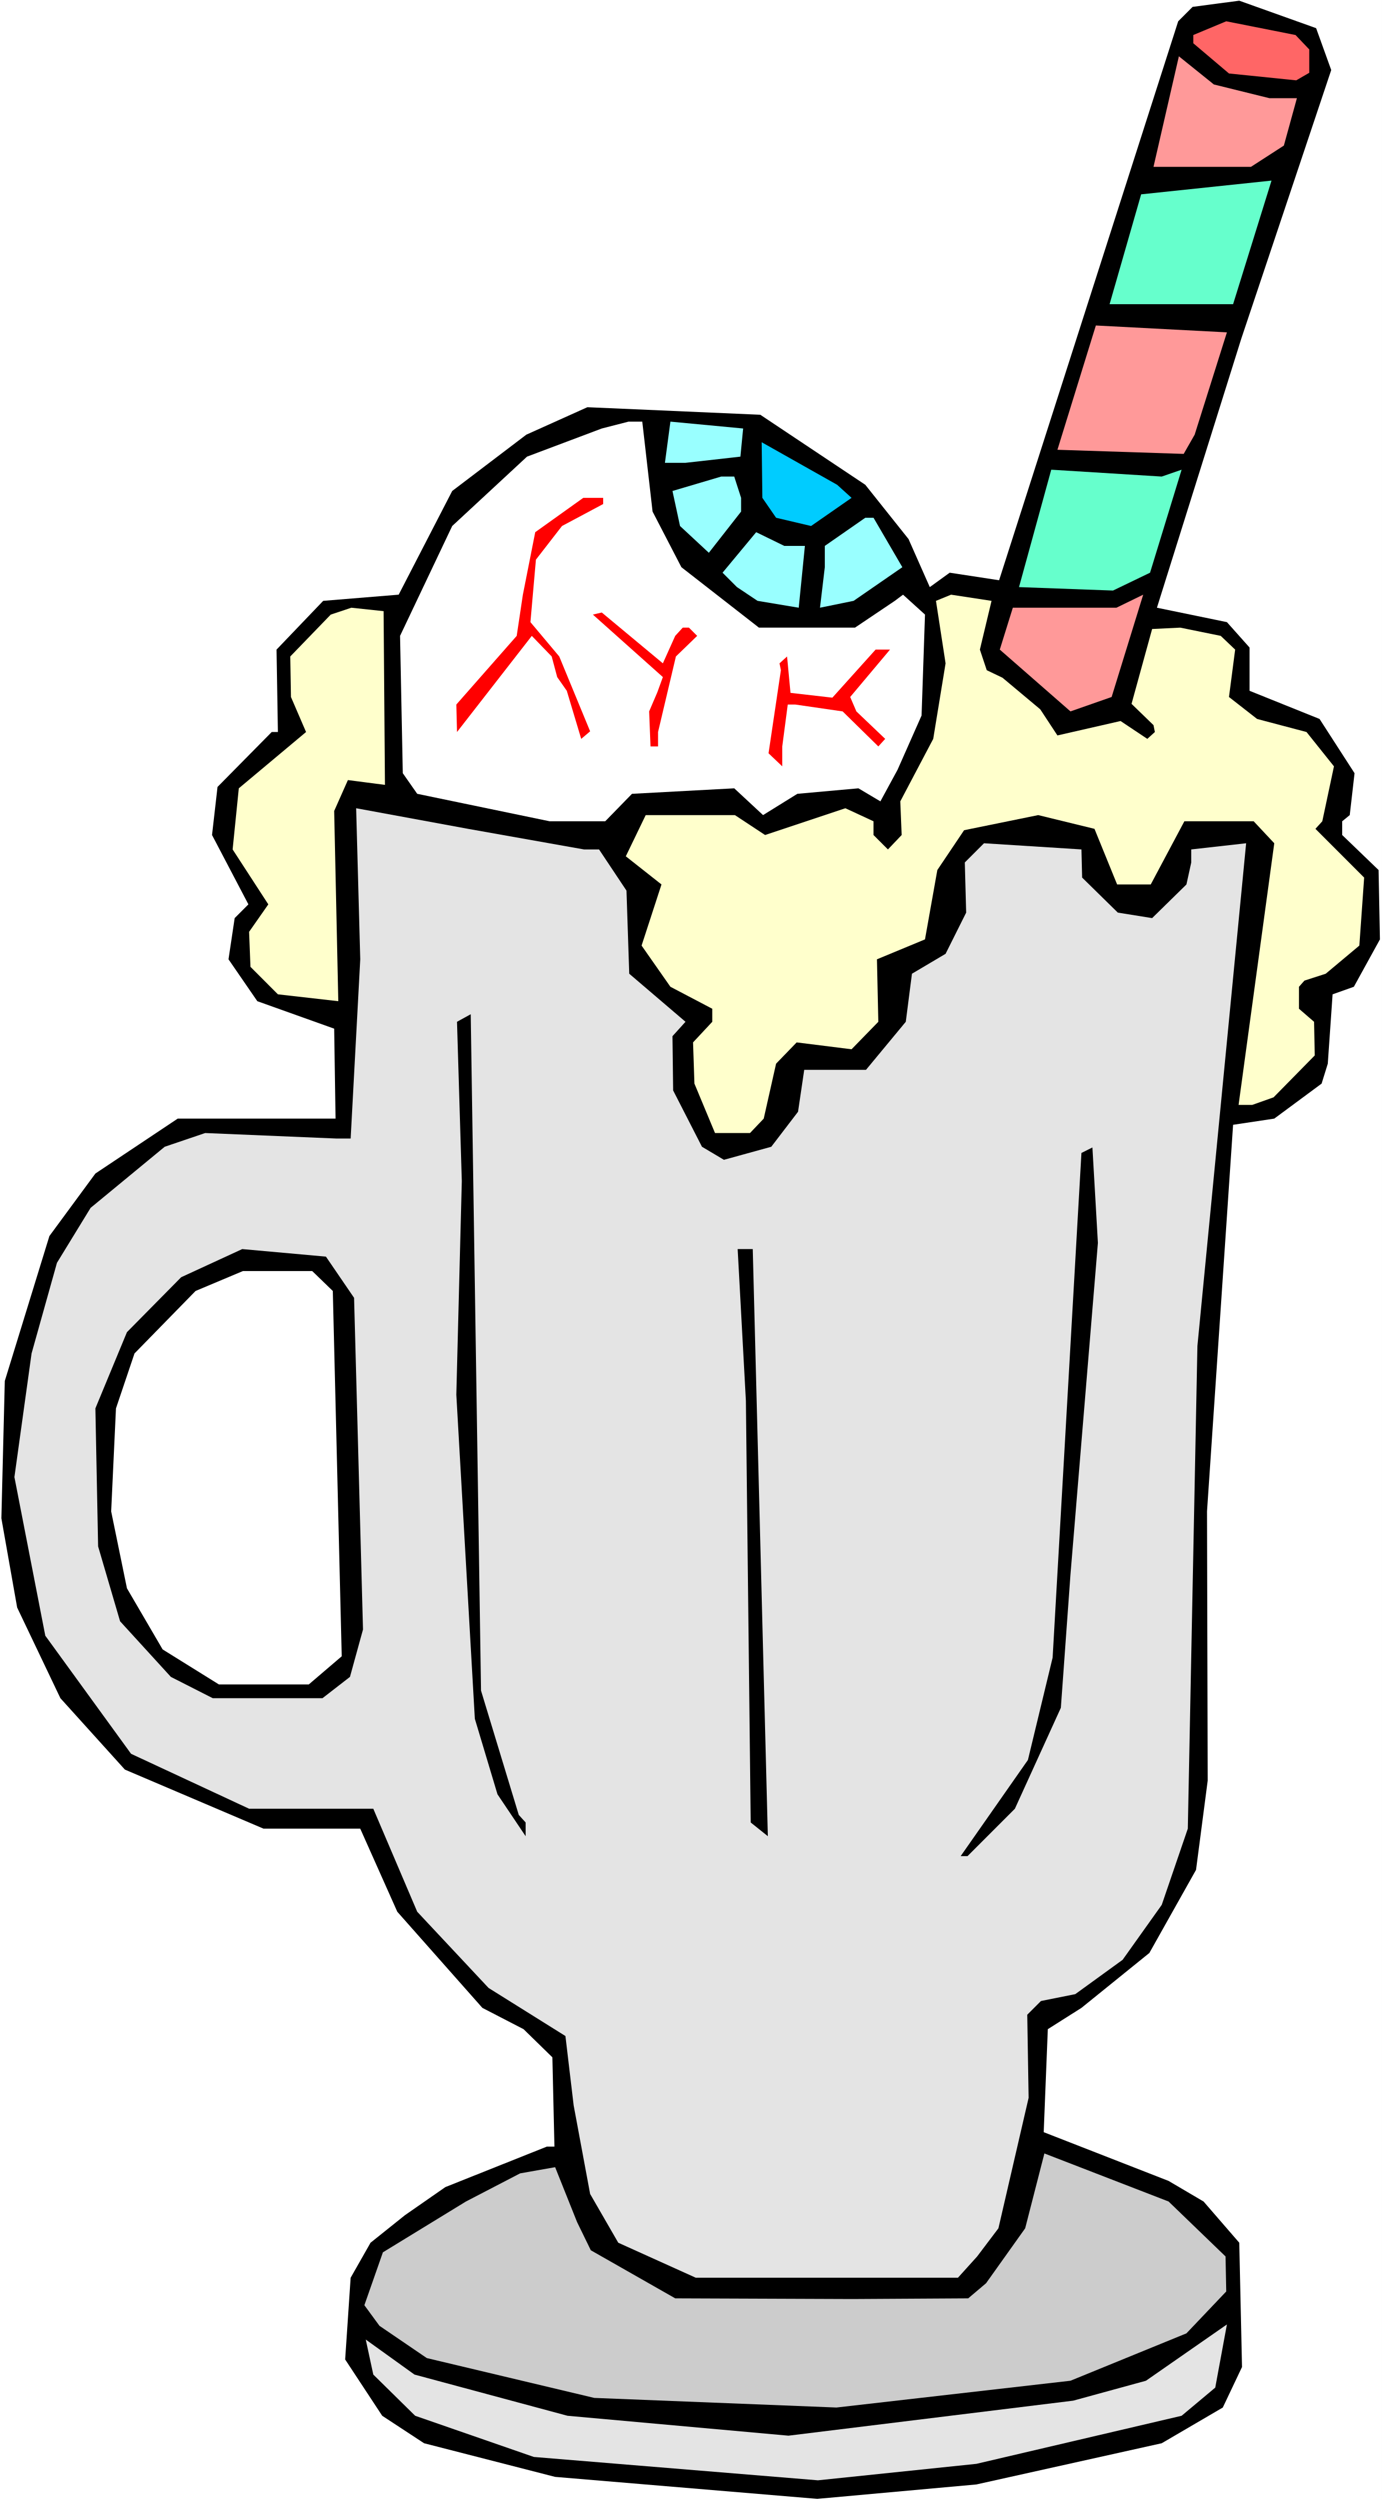
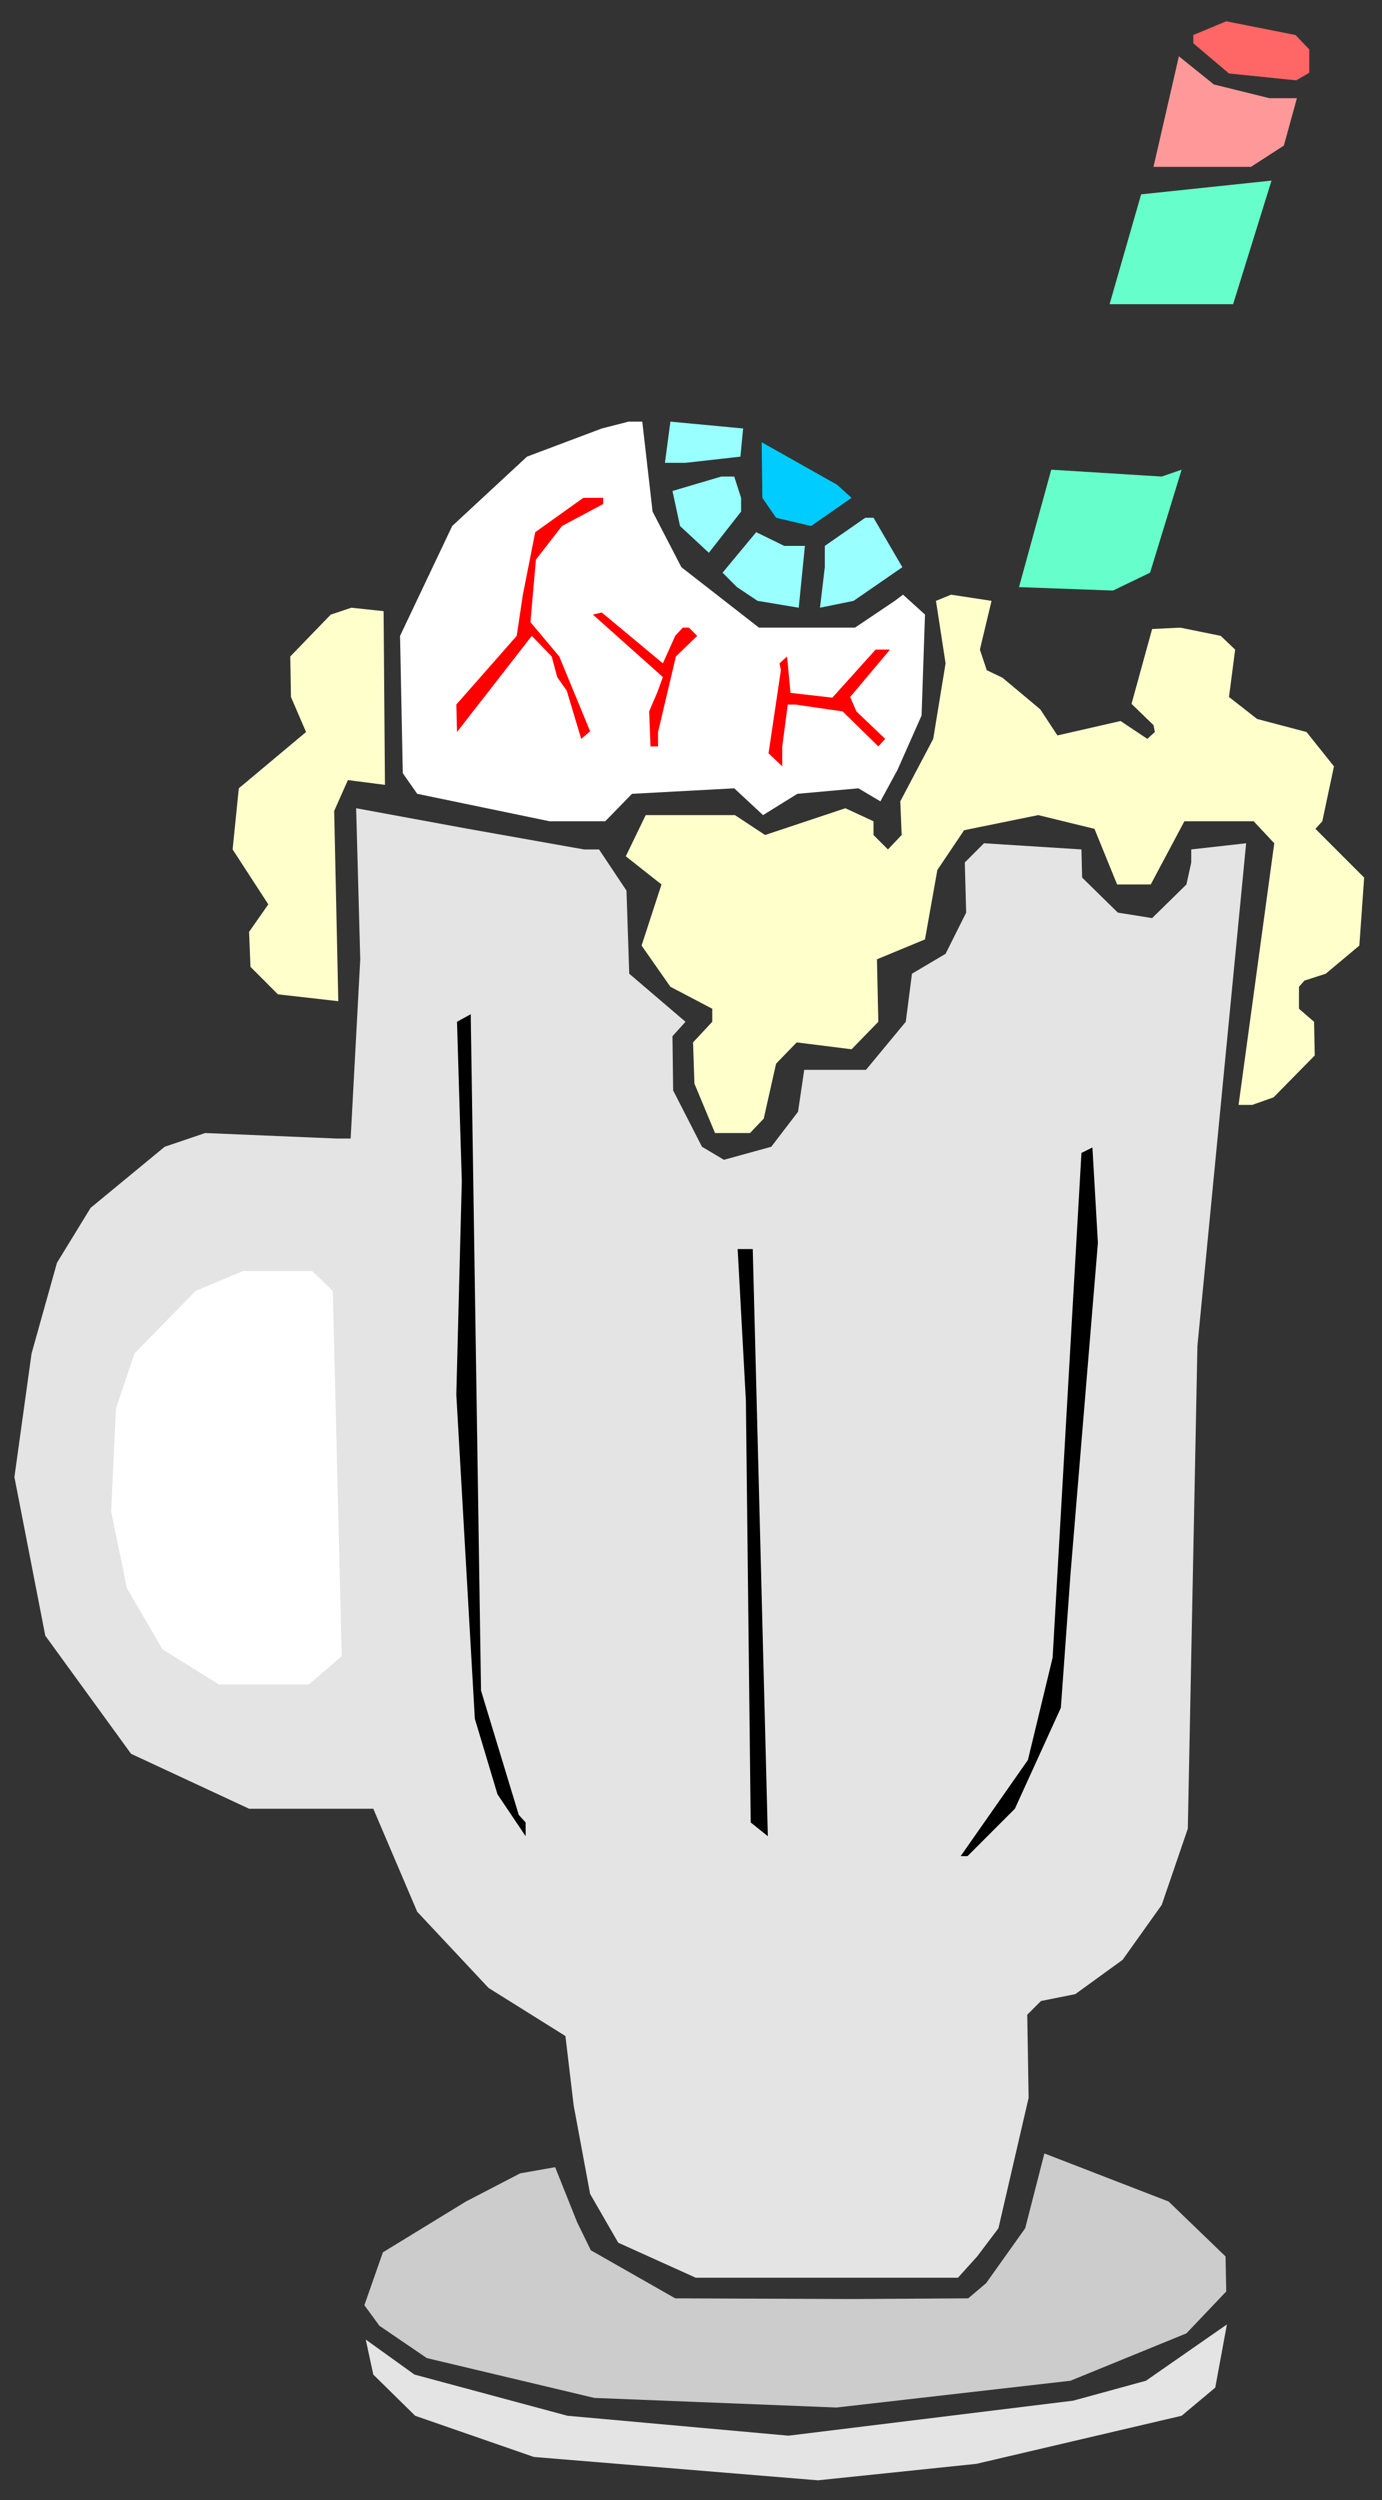
<svg xmlns="http://www.w3.org/2000/svg" xmlns:ns1="http://sodipodi.sourceforge.net/DTD/sodipodi-0.dtd" xmlns:ns2="http://www.inkscape.org/namespaces/inkscape" version="1.0" width="86.092mm" height="155.668mm" id="svg27" ns1:docname="Eyeball Soda.wmf">
  <rect width="100%" height="100%" fill="#333333" stroke="none" />
  <ns1:namedview id="namedview27" pagecolor="#ffffff" bordercolor="#000000" borderopacity="0.25" ns2:showpageshadow="2" ns2:pageopacity="0.0" ns2:pagecheckerboard="0" ns2:deskcolor="#d1d1d1" ns2:document-units="mm" />
  <defs id="defs1">
    <pattern id="WMFhbasepattern" patternUnits="userSpaceOnUse" width="6" height="6" x="0" y="0" />
  </defs>
-   <path style="fill:#ffffff;fill-opacity:1;fill-rule:evenodd;stroke:none" d="M 0,588.353 H 325.386 V 0 H 0 Z" id="path1" />
-   <path style="fill:#000000;fill-opacity:1;fill-rule:evenodd;stroke:none" d="m 313.431,16.482 -21.165,63.182 -19.872,63.344 16.479,3.393 5.332,5.979 v 5.333 4.848 l 16.479,6.625 8.24,12.766 -1.131,9.857 -1.777,1.454 v 3.232 l 8.563,8.241 0.323,16.321 -6.139,11.15 -5.008,1.778 -1.131,16.321 -1.454,4.686 -11.148,8.241 -9.694,1.454 -6.139,90.976 0.162,63.344 -2.747,21.007 -10.986,19.553 -15.995,12.927 -7.917,5.009 -0.969,24.239 29.404,11.473 8.24,4.848 8.401,9.695 0.646,29.248 -4.524,9.534 -14.379,8.403 -43.622,9.695 -37.482,3.393 -61.717,-5.171 -30.858,-7.918 -9.855,-6.464 -8.724,-13.25 1.292,-19.229 4.685,-8.241 8.078,-6.464 9.532,-6.625 23.911,-9.534 h 1.777 l -0.485,-21.007 -6.786,-6.625 -9.694,-5.009 -20.034,-22.623 -8.724,-19.553 H 62.04 L 29.404,416.42 14.217,399.615 4.039,378.285 0.323,357.278 1.131,324.96 11.632,290.864 22.457,276.159 41.845,263.232 h 37.159 l -0.323,-21.168 -18.095,-6.464 -6.786,-9.857 1.454,-9.695 3.231,-3.232 -8.563,-16.321 1.292,-11.311 12.763,-12.927 h 1.454 L 65.11,152.865 76.096,141.392 93.868,139.938 l 12.602,-24.4 17.449,-13.25 14.379,-6.464 40.714,1.778 24.719,16.482 10.178,12.766 5.008,11.311 4.685,-3.393 11.632,1.778 42.168,-131.535 3.393,-3.393 10.986,-1.454 18.095,6.464 z" id="path2" />
  <path style="fill:#ff6666;fill-opacity:1;fill-rule:evenodd;stroke:none" d="m 308.261,11.635 v 5.494 l -3.07,1.778 -15.833,-1.616 -8.401,-7.11 V 8.241 l 7.755,-3.232 16.318,3.232 z" id="path3" />
  <path style="fill:#ff9999;fill-opacity:1;fill-rule:evenodd;stroke:none" d="m 298.89,23.108 h 6.462 l -3.07,11.15 -7.755,5.009 h -22.942 l 5.978,-26.016 8.24,6.625 z" id="path4" />
  <path style="fill:#66ffcc;fill-opacity:1;fill-rule:evenodd;stroke:none" d="m 261.246,71.585 7.432,-25.855 30.697,-3.232 -9.047,29.086 z" id="path5" />
-   <path style="fill:#ff9999;fill-opacity:1;fill-rule:evenodd;stroke:none" d="m 281.28,102.287 -2.585,4.525 -29.727,-0.97 9.047,-29.248 30.858,1.616 z" id="path6" />
  <path style="fill:#ffffff;fill-opacity:1;fill-rule:evenodd;stroke:none" d="m 153.646,120.385 6.786,13.089 18.257,14.22 h 22.619 l 9.371,-6.302 1.939,-1.454 5.17,4.686 -0.808,23.754 -5.655,12.766 -4.039,7.433 -5.17,-3.07 -14.379,1.293 -8.078,5.009 -6.786,-6.302 -24.073,1.293 -6.301,6.464 h -13.087 l -31.181,-6.464 -3.393,-4.848 -0.646,-32.318 12.279,-25.855 17.61,-16.321 17.61,-6.625 6.301,-1.616 h 3.231 z" id="path7" />
  <path style="fill:#99ffff;fill-opacity:1;fill-rule:evenodd;stroke:none" d="m 174.326,107.458 -12.925,1.454 h -4.847 l 1.292,-9.695 17.126,1.616 z" id="path8" />
  <path style="fill:#00ccff;fill-opacity:1;fill-rule:evenodd;stroke:none" d="m 200.499,117.154 -9.532,6.625 -8.24,-1.939 -3.231,-4.686 -0.162,-13.089 17.772,10.019 z" id="path9" />
  <path style="fill:#66ffcc;fill-opacity:1;fill-rule:evenodd;stroke:none" d="m 273.525,112.144 4.685,-1.616 -7.432,24.239 -8.724,4.201 -22.134,-0.808 7.593,-27.632 z" id="path10" />
  <path style="fill:#99ffff;fill-opacity:1;fill-rule:evenodd;stroke:none" d="m 174.487,117.154 v 3.232 l -7.593,9.695 -6.786,-6.302 -1.777,-8.241 11.471,-3.393 h 3.07 z" id="path11" />
  <path style="fill:#ff0000;fill-opacity:1;fill-rule:evenodd;stroke:none" d="m 142.013,118.608 -9.694,5.171 -6.139,7.918 -1.292,14.705 6.786,8.08 7.27,17.613 -2.1,1.778 -3.393,-11.311 -2.262,-3.232 -1.292,-4.848 -4.685,-4.848 -17.61,22.623 -0.162,-6.464 14.217,-16.159 1.454,-9.695 2.908,-14.705 11.309,-8.08 h 4.685 z" id="path12" />
  <path style="fill:#99ffff;fill-opacity:1;fill-rule:evenodd;stroke:none" d="m 212.454,133.474 -11.471,7.918 -7.917,1.616 1.131,-9.534 v -5.009 l 9.532,-6.625 h 1.939 z" id="path13" />
  <path style="fill:#99ffff;fill-opacity:1;fill-rule:evenodd;stroke:none" d="m 189.512,128.465 -1.454,14.543 -9.694,-1.616 -4.847,-3.232 -3.393,-3.393 7.917,-9.534 6.624,3.232 z" id="path14" />
  <path style="fill:#ffffcc;fill-opacity:1;fill-rule:evenodd;stroke:none" d="m 230.711,152.865 1.616,4.848 3.716,1.778 8.886,7.433 4.039,6.14 14.864,-3.393 6.301,4.201 1.777,-1.616 -0.323,-1.616 -5.17,-5.009 4.847,-17.613 6.624,-0.323 9.532,1.939 3.393,3.232 -1.454,11.15 6.624,5.171 11.632,3.07 6.462,8.08 -2.747,12.927 -1.616,1.778 11.471,11.473 -1.131,15.998 -7.917,6.625 -5.008,1.616 -1.292,1.454 v 5.171 l 3.554,3.07 0.162,7.918 -9.694,9.857 -5.008,1.778 h -3.231 l 8.401,-61.566 -4.847,-5.171 h -16.318 l -7.917,14.866 h -7.917 l -5.332,-13.089 -13.248,-3.232 -17.449,3.555 -6.301,9.372 -2.908,16.321 -11.309,4.686 0.323,14.705 -6.301,6.464 -12.925,-1.616 -4.847,5.009 -2.908,12.927 -3.231,3.393 h -8.24 l -4.847,-11.635 -0.323,-9.695 4.524,-4.848 v -3.07 l -9.855,-5.171 -6.786,-9.695 4.685,-14.382 -8.401,-6.625 4.685,-9.695 h 21.003 l 7.109,4.686 18.903,-6.302 6.624,3.07 v 3.232 l 3.393,3.393 3.231,-3.393 -0.323,-7.918 7.755,-14.705 2.908,-17.775 -2.262,-14.705 3.554,-1.454 9.532,1.454 z" id="path15" />
-   <path style="fill:#ff9999;fill-opacity:1;fill-rule:evenodd;stroke:none" d="m 252.037,167.408 -16.641,-14.543 3.07,-9.857 h 24.396 l 6.301,-3.07 -7.432,24.077 z" id="path16" />
  <path style="fill:#ffffcc;fill-opacity:1;fill-rule:evenodd;stroke:none" d="m 90.636,184.699 -8.724,-1.131 -3.231,7.272 0.969,44.761 -14.217,-1.616 -6.462,-6.464 -0.323,-8.241 4.524,-6.464 -8.401,-12.927 1.454,-14.382 15.833,-13.25 -3.554,-8.241 -0.162,-9.534 9.532,-9.857 4.847,-1.616 7.593,0.808 z" id="path17" />
  <path style="fill:#ff0000;fill-opacity:1;fill-rule:evenodd;stroke:none" d="m 156.069,156.097 2.908,-6.464 1.777,-1.939 h 1.454 l 1.939,1.939 -5.008,4.848 -4.201,17.775 v 3.393 h -1.777 l -0.323,-8.241 1.939,-4.525 1.292,-3.555 -16.479,-14.705 2.1,-0.485 z" id="path18" />
  <path style="fill:#ff0000;fill-opacity:1;fill-rule:evenodd;stroke:none" d="m 200.175,164.015 1.454,3.393 6.786,6.464 -1.616,1.778 -8.401,-8.241 -11.148,-1.616 h -1.777 l -1.292,9.857 v 4.686 l -3.231,-3.07 2.908,-19.553 -0.323,-1.616 1.777,-1.616 0.808,8.564 9.855,1.131 10.178,-11.311 h 3.393 z" id="path19" />
  <path style="fill:#e4e4e4;fill-opacity:1;fill-rule:evenodd;stroke:none" d="m 137.489,199.888 h 3.554 l 6.462,9.695 0.646,19.553 13.248,11.311 -3.07,3.393 0.162,12.766 6.786,13.25 5.17,3.07 11.148,-3.07 6.301,-8.241 1.454,-9.857 h 14.541 l 9.371,-11.311 1.454,-11.311 7.917,-4.686 4.847,-9.695 -0.323,-11.796 4.524,-4.525 22.942,1.454 0.162,6.625 8.401,8.241 8.078,1.293 8.078,-7.918 1.131,-5.171 v -3.07 l 12.925,-1.454 -11.471,118.285 -2.262,113.599 -6.139,17.937 -9.209,12.927 -11.148,8.08 -8.078,1.616 -3.231,3.232 0.323,19.553 -7.109,30.702 -5.008,6.625 -4.524,5.009 H 163.824 l -18.257,-8.241 -6.624,-11.473 -3.877,-20.845 L 133.127,479.118 115.032,467.806 98.23,449.87 87.89,425.631 H 58.647 L 30.858,412.704 10.663,384.91 3.393,347.582 l 4.039,-29.086 5.978,-21.33 7.917,-12.927 17.449,-14.382 9.532,-3.232 30.858,1.293 h 3.393 l 2.262,-42.175 -0.969,-35.55 26.335,4.848 z" id="path20" />
  <path style="fill:#000000;fill-opacity:1;fill-rule:evenodd;stroke:none" d="m 113.255,397.837 8.886,29.248 1.616,1.778 v 3.232 l -6.624,-9.857 -5.332,-17.775 -4.362,-76.271 1.292,-50.255 -1.131,-37.489 3.231,-1.778 z" id="path21" />
  <path style="fill:#000000;fill-opacity:1;fill-rule:evenodd;stroke:none" d="m 252.037,370.528 -2.262,31.349 -10.825,23.754 -11.148,11.15 h -1.616 l 15.833,-22.623 5.816,-24.077 6.786,-118.769 2.585,-1.293 1.292,22.461 z" id="path22" />
-   <path style="fill:#000000;fill-opacity:1;fill-rule:evenodd;stroke:none" d="m 83.366,305.407 2.1,78.049 -3.07,11.15 -6.462,5.009 H 50.084 l -9.855,-5.009 -11.956,-13.089 -5.17,-17.613 -0.646,-32.48 7.432,-17.937 12.763,-12.927 14.379,-6.625 19.711,1.778 z" id="path23" />
  <path style="fill:#000000;fill-opacity:1;fill-rule:evenodd;stroke:none" d="m 176.749,428.863 -1.131,-99.217 -1.939,-35.712 h 3.554 l 3.554,138.16 z" id="path24" />
  <path style="fill:#ffffff;fill-opacity:1;fill-rule:evenodd;stroke:none" d="m 78.358,303.791 2.1,85.966 -7.755,6.625 H 51.538 l -13.248,-8.241 -8.401,-14.382 -3.716,-18.098 1.131,-24.239 4.362,-12.927 14.379,-14.705 11.148,-4.686 h 16.318 z" id="path25" />
  <path style="fill:#cccccc;fill-opacity:1;fill-rule:evenodd;stroke:none" d="m 288.55,530.988 0.162,8.241 -9.371,9.857 -27.304,11.15 -55.093,6.302 -57.031,-2.262 -39.421,-9.372 -11.148,-7.595 -3.554,-4.848 4.362,-12.443 19.549,-11.958 12.763,-6.625 8.24,-1.454 5.17,12.927 3.231,6.625 19.872,11.311 41.683,0.162 27.304,-0.162 4.201,-3.555 9.209,-12.927 4.524,-17.613 29.243,11.311 z" id="path26" />
  <path style="fill:#e4e4e4;fill-opacity:1;fill-rule:evenodd;stroke:none" d="m 278.21,568.478 -48.307,11.311 -37.321,3.878 -66.887,-5.494 -27.95,-9.695 -9.855,-9.695 -1.777,-8.241 11.471,8.241 36.028,9.695 52.023,4.686 67.048,-8.241 17.126,-4.686 19.064,-13.25 -2.747,14.866 z" id="path27" />
</svg>